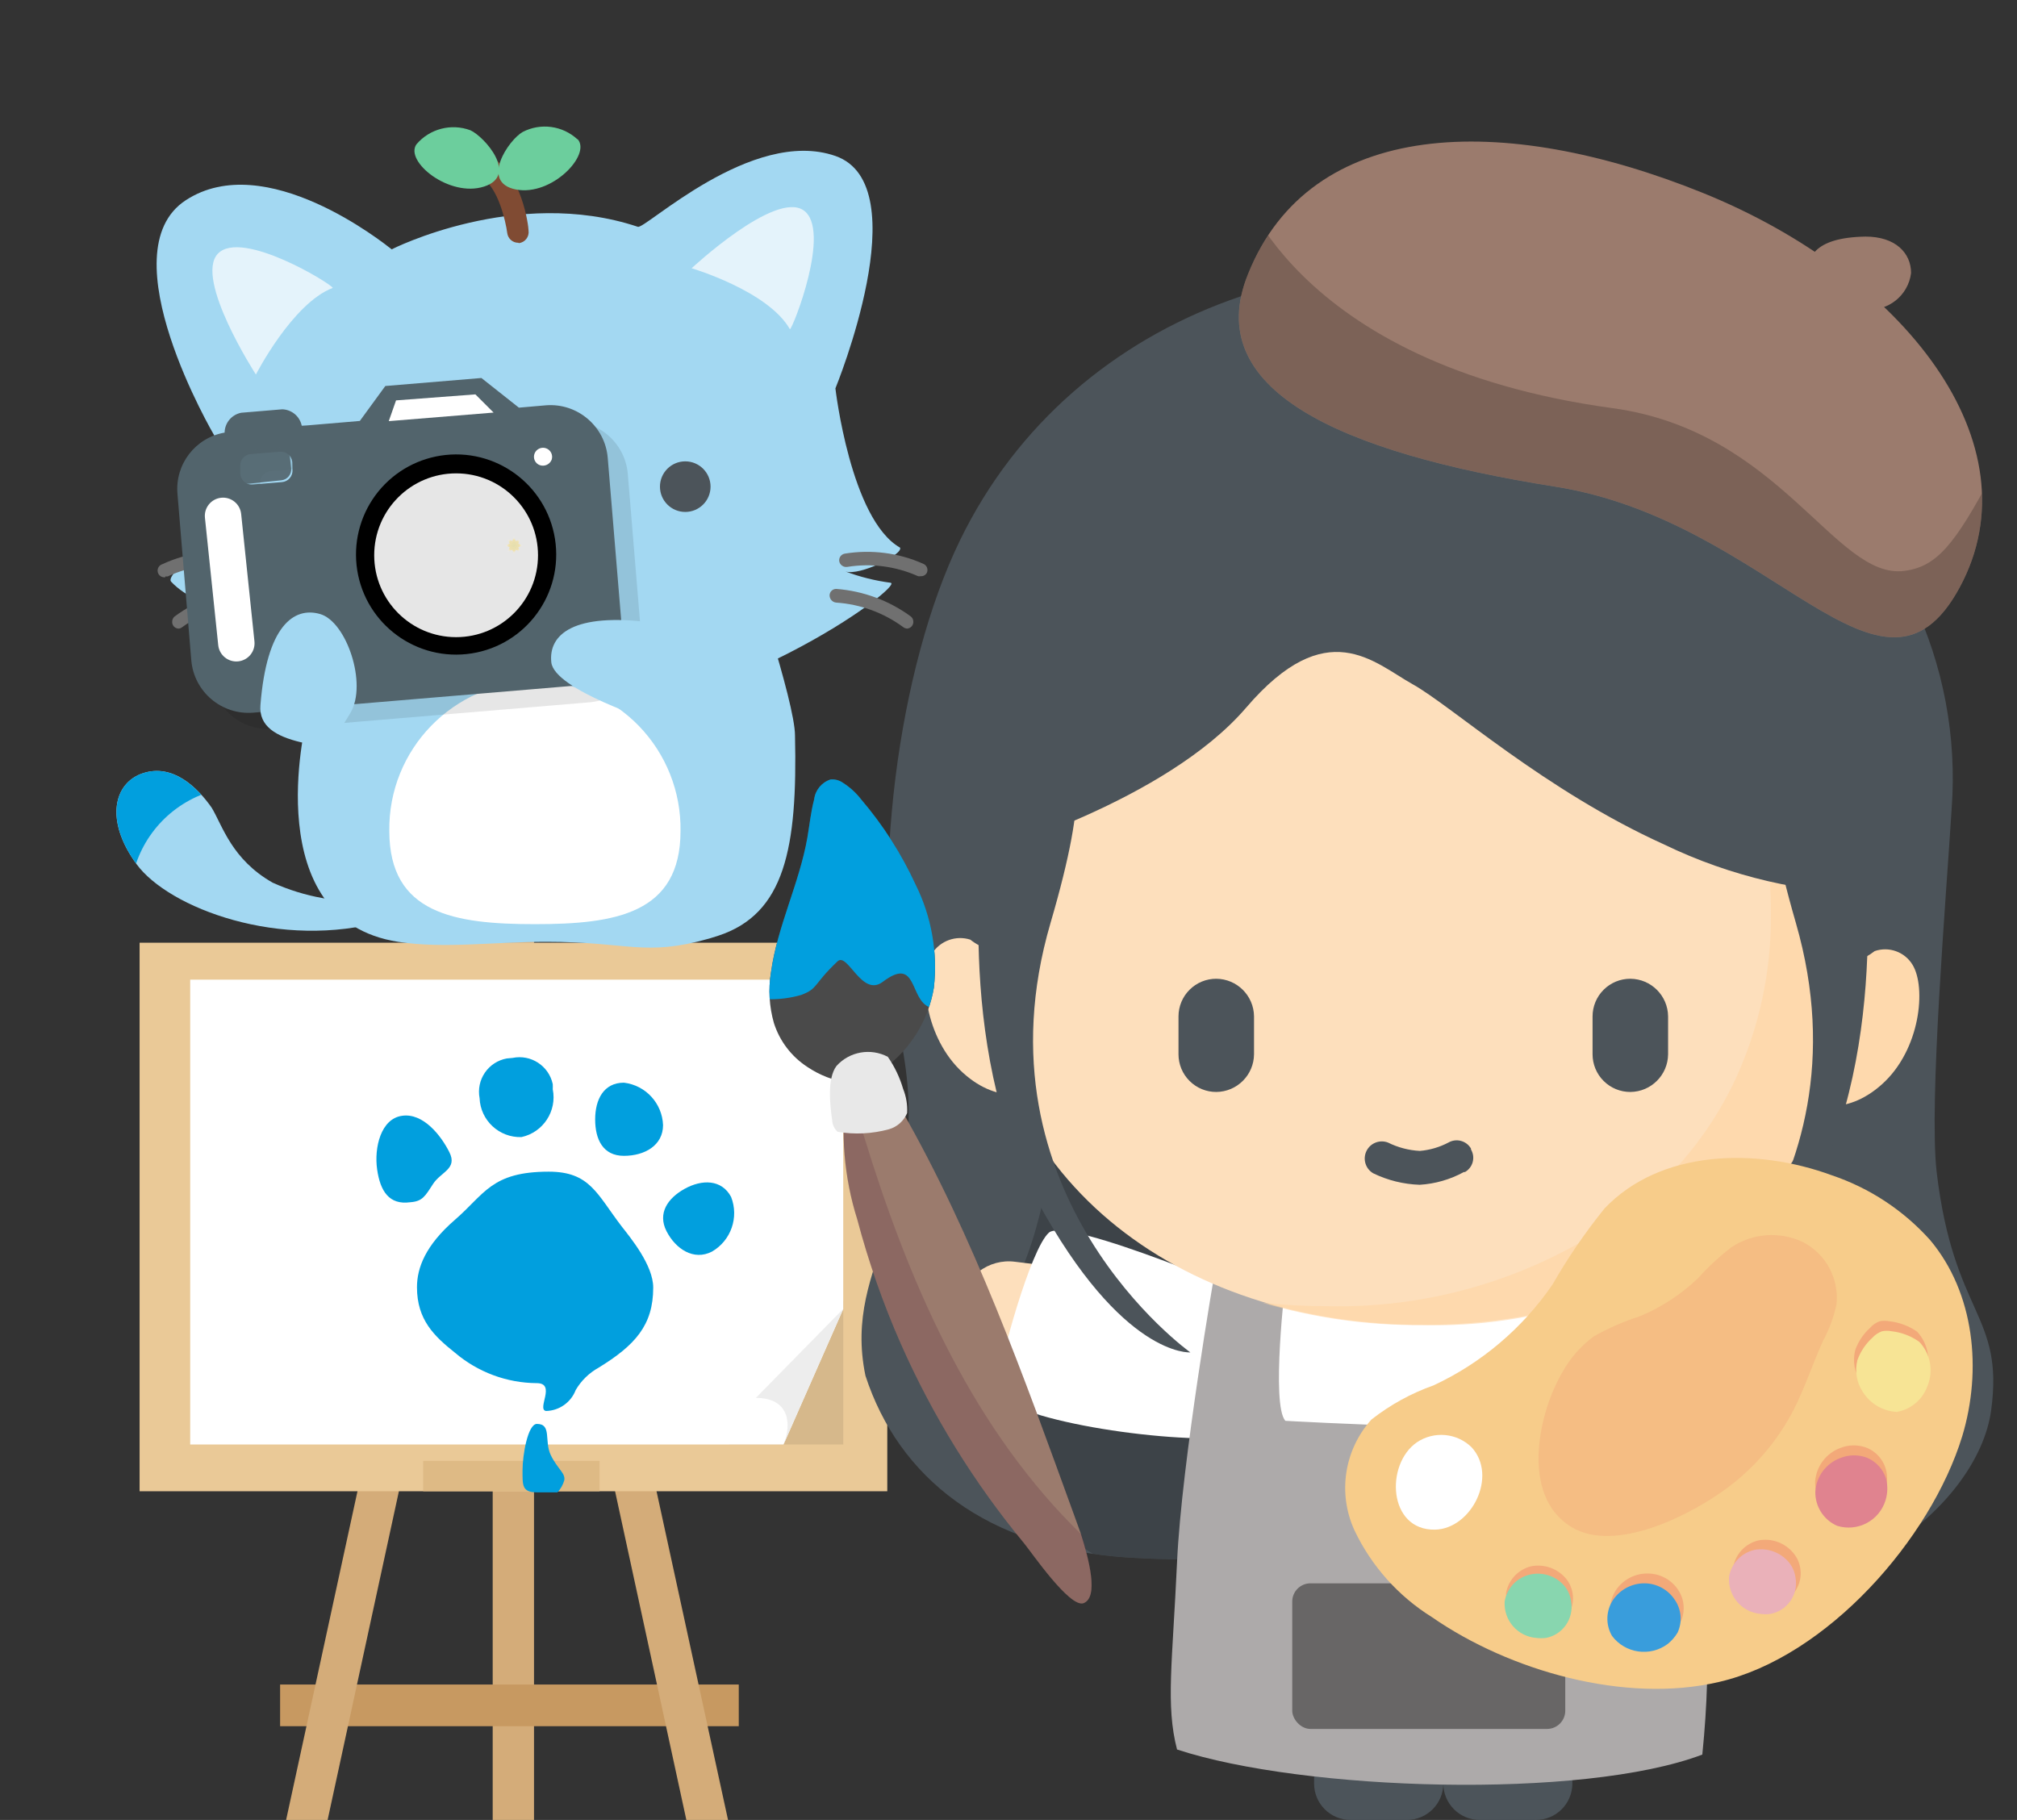
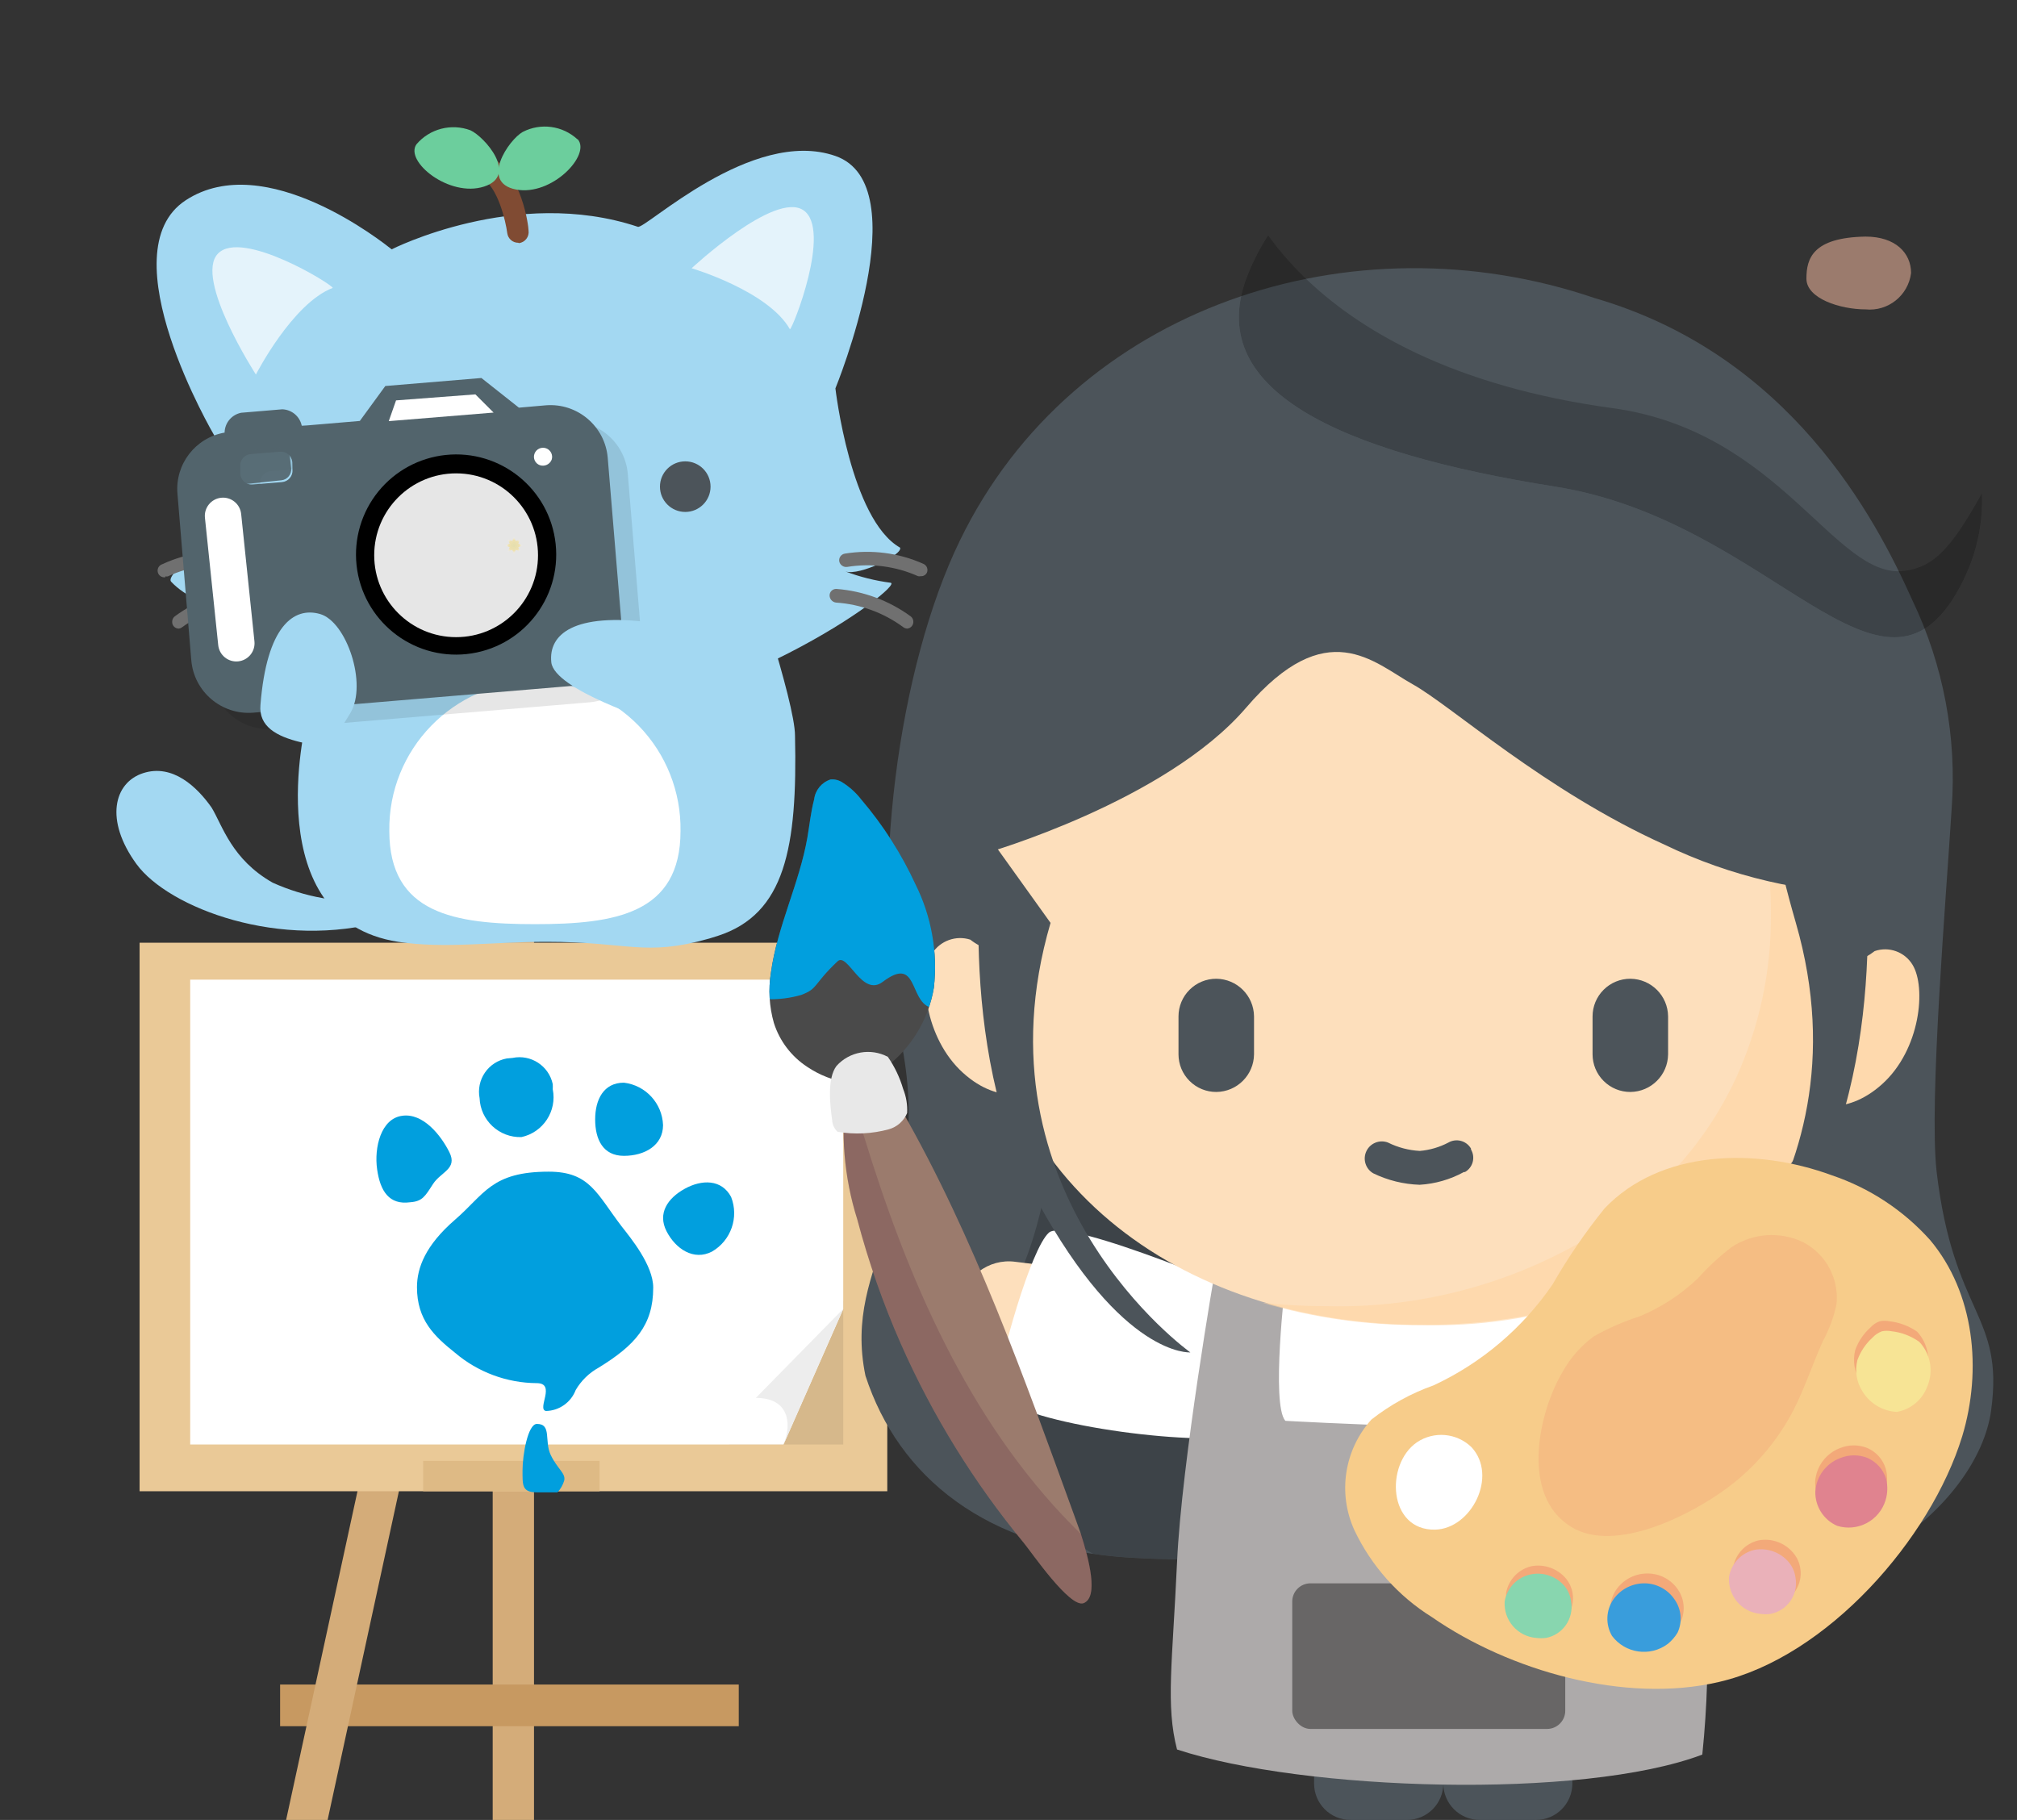
<svg xmlns="http://www.w3.org/2000/svg" id="e6un4h06owh71" viewBox="0 0 110.82 100" shape-rendering="geometricPrecision" text-rendering="geometricPrecision">
  <rect x="0" y="0" width="110.82" height="100" fill="#333333" stroke="none" />
  <style>#e6un4h06owh753_tr {animation: e6un4h06owh753_tr__tr 4500ms linear infinite normal forwards}@keyframes e6un4h06owh753_tr__tr { 0% {transform: translate(66.825px,73.124px) rotate(0deg)} 8.889% {transform: translate(66.825px,73.124px) rotate(0deg);animation-timing-function: cubic-bezier(0.42,0,1,1)} 22.222% {transform: translate(66.825px,73.124px) rotate(-29.317deg)} 31.111% {transform: translate(66.825px,73.124px) rotate(0deg);animation-timing-function: cubic-bezier(0.42,0,1,1)} 42.222% {transform: translate(66.825px,73.124px) rotate(-29.317deg);animation-timing-function: cubic-bezier(0.42,0,1,1)} 51.111% {transform: translate(66.825px,73.124px) rotate(0deg)} 100% {transform: translate(66.825px,73.124px) rotate(0deg)} }#e6un4h06owh7157_to {animation: e6un4h06owh7157_to__to 4500ms linear infinite normal forwards}@keyframes e6un4h06owh7157_to__to { 0% {transform: translate(35.89px,51.68px)} 22.222% {transform: translate(35.89px,51.68px)} 31.111% {transform: translate(35.89px,52.68px)} 66.889% {transform: translate(35.89px,52.68px);animation-timing-function: cubic-bezier(0.42,0,0.58,1)} 75.556% {transform: translate(35.89px,49.004px);animation-timing-function: cubic-bezier(0,0,0.58,1)} 84.444% {transform: translate(35.89px,51.68px)} 100% {transform: translate(35.89px,51.68px)} }#e6un4h06owh7157_tr {animation: e6un4h06owh7157_tr__tr 4500ms linear infinite normal forwards}@keyframes e6un4h06owh7157_tr__tr { 0% {transform: rotate(0deg)} 22.222% {transform: rotate(0deg);animation-timing-function: cubic-bezier(0.42,0,1,1)} 31.111% {transform: rotate(7.938deg)} 66.667% {transform: rotate(7.938deg);animation-timing-function: cubic-bezier(0.42,0,0.58,1)} 75.556% {transform: rotate(-1.736deg);animation-timing-function: cubic-bezier(0,0,0.58,1)} 84.444% {transform: rotate(0deg)} 100% {transform: rotate(0deg)} }#e6un4h06owh7248_to {animation: e6un4h06owh7248_to__to 4500ms linear infinite normal forwards}@keyframes e6un4h06owh7248_to__to { 0% {transform: translate(55px,73.351px)} 8.889% {transform: translate(55px,73.351px);animation-timing-function: cubic-bezier(0.42,0,1,1)} 22.222% {transform: translate(55.367px,78.675px)} 31.111% {transform: translate(55px,73.351px);animation-timing-function: cubic-bezier(0.42,0,1,1)} 42.222% {transform: translate(55.367px,78.675px);animation-timing-function: cubic-bezier(0.42,0,1,1)} 51.111% {transform: translate(55px,73.351px)} 100% {transform: translate(55px,73.351px)} }#e6un4h06owh7248_tr {animation: e6un4h06owh7248_tr__tr 4500ms linear infinite normal forwards}@keyframes e6un4h06owh7248_tr__tr { 0% {transform: rotate(0deg)} 8.889% {transform: rotate(0deg);animation-timing-function: cubic-bezier(0.42,0,1,1)} 22.222% {transform: rotate(-13.274deg)} 31.111% {transform: rotate(0deg);animation-timing-function: cubic-bezier(0.42,0,1,1)} 42.222% {transform: rotate(-13.274deg);animation-timing-function: cubic-bezier(0.42,0,1,1)} 51.111% {transform: rotate(0deg)} 100% {transform: rotate(0deg)} }#e6un4h06owh7276_ts {animation: e6un4h06owh7276_ts__ts 4500ms linear infinite normal forwards}@keyframes e6un4h06owh7276_ts__ts { 0% {transform: translate(28.24px,29.97px) scale(0.013,0.013)} 26.667% {transform: translate(28.24px,29.97px) scale(0.013,0.013);animation-timing-function: cubic-bezier(0.75,0.005,1,1)} 42.222% {transform: translate(28.24px,29.97px) scale(0.7,0.7)} 53.333% {transform: translate(28.24px,29.97px) scale(0.01,0.01)} 55.556% {transform: translate(28.24px,29.97px) scale(0.01,0.01);animation-timing-function: cubic-bezier(0.665,-0.01,1,1)} 71.111% {transform: translate(28.24px,29.97px) scale(0.7,0.7)} 100% {transform: translate(28.24px,29.97px) scale(0.7,0.7)} }#e6un4h06owh7276 {animation: e6un4h06owh7276_c_o 4500ms linear infinite normal forwards}@keyframes e6un4h06owh7276_c_o { 0% {opacity: 1} 33.333% {opacity: 1} 42.222% {opacity: 0} 53.333% {opacity: 0} 55.556% {opacity: 1} 64.444% {opacity: 1} 71.111% {opacity: 0} 100% {opacity: 0} }</style>
  <defs>
    <radialGradient id="e6un4h06owh7276-fill" cx="0" cy="0" r="0.5" spreadMethod="pad" gradientUnits="objectBoundingBox" gradientTransform="matrix(1 0 0 1 0.5 0.5)">
      <stop id="e6un4h06owh7276-fill-0" offset="0%" stop-color="rgba(228,215,120,0.51)" />
      <stop id="e6un4h06owh7276-fill-1" offset="58%" stop-color="rgba(243,222,145,0.63)" />
      <stop id="e6un4h06owh7276-fill-2" offset="100%" stop-color="rgba(255,255,255,0)" />
    </radialGradient>
  </defs>
  <g id="e6un4h06owh72">
    <rect id="e6un4h06owh73" width="110" height="100" rx="0" ry="0" fill="none" stroke="none" stroke-width="1" />
    <g id="e6un4h06owh74">
      <g id="e6un4h06owh75">
        <rect id="e6un4h06owh76" width="2.27" height="51.31" rx="0" ry="0" transform="matrix(1 0 0 1 27.07 48.69)" fill="rgb(212,172,121)" stroke="none" stroke-width="1" />
      </g>
      <g id="e6un4h06owh77">
        <rect id="e6un4h06owh78" width="25.2" height="2.29" rx="0" ry="0" transform="matrix(1 0 0 1 15.39 92.56)" fill="rgb(199,153,97)" stroke="none" stroke-width="1" />
      </g>
      <g id="e6un4h06owh79">
        <path id="e6un4h06owh710" d="M25.44,55.23L15.72,100L18,100L27.71,55.23Z" fill="rgb(212,172,121)" stroke="none" stroke-width="1" />
      </g>
      <g id="e6un4h06owh711">
-         <path id="e6un4h06owh712" d="M30.26,55.22L40,100L37.71,100L28,55.22Z" fill="rgb(212,172,121)" stroke="none" stroke-width="1" />
-       </g>
+         </g>
      <g id="e6un4h06owh713">
        <rect id="e6un4h06owh714" width="41.08" height="30.14" rx="0" ry="0" transform="matrix(1 0 0 1 7.67 51.8)" fill="rgb(234,201,151)" stroke="none" stroke-width="1" />
      </g>
      <g id="e6un4h06owh715">
        <rect id="e6un4h06owh716" width="9.69" height="1.67" rx="0" ry="0" transform="matrix(1 0 0 1 23.25 80.27)" fill="rgb(222,186,133)" stroke="none" stroke-width="1" />
      </g>
      <g id="e6un4h06owh717" style="isolation:isolate" opacity="0.1">
        <rect id="e6un4h06owh718" width="6.28" height="7.89" rx="0" ry="0" transform="matrix(1 0 0 1 40.05 71.48)" fill="rgb(29,29,27)" stroke="none" stroke-width="1" />
      </g>
      <g id="e6un4h06owh719">
        <path id="e6un4h06owh720" d="M43.05,79.37L10.45,79.37L10.45,53.83L46.33,53.83L46.33,71.93Z" fill="rgb(255,255,255)" stroke="none" stroke-width="1" />
      </g>
      <g id="e6un4h06owh721">
        <path id="e6un4h06owh722" d="M46.33,71.92L41.53,76.81C43.33,76.81,43.53,78.19,43.05,79.37Z" fill="rgb(237,237,237)" stroke="none" stroke-width="1" />
      </g>
    </g>
    <g id="e6un4h06owh723">
      <g id="e6un4h06owh724">
        <g id="e6un4h06owh725">
          <g id="e6un4h06owh726">
            <path id="e6un4h06owh727" d="M75.2,91.13L76.3,91.13C77.957,91.13,79.3,92.473,79.3,94.13L79.3,98C79.3,99.105,78.405,100,77.3,100L74.2,100C73.095,100,72.2,99.105,72.2,98L72.2,94.13C72.2,92.473,73.543,91.13,75.2,91.13Z" fill="rgb(76,84,90)" stroke="none" stroke-width="1" />
          </g>
          <g id="e6un4h06owh728">
            <path id="e6un4h06owh729" d="M82.3,91.13L83.39,91.13C85.047,91.13,86.39,92.473,86.39,94.13L86.39,98C86.39,99.105,85.495,100,84.39,100L81.3,100C80.195,100,79.3,99.105,79.3,98L79.3,94.13C79.3,92.473,80.643,91.13,82.3,91.13Z" fill="rgb(76,84,90)" stroke="none" stroke-width="1" />
          </g>
          <g id="e6un4h06owh730">
            <g id="e6un4h06owh731">
              <g id="e6un4h06owh732">
                <path id="e6un4h06owh733" d="M52.74,29.7C49.38,36.6,47.74,48.43,49.49,57.1C51.42,66.54,46.24,69.25,47.55,75.59C49.36,81.14,54.17,85.12,62.11,85.59C70.05,86.06,81.78,84.78,91.3,87C100.82,89.22,108.68,82.8,109.4,77.49C110.12,72.18,107.33,72.3,106.4,64.35C105.98,60.49,106.93,49.29,107.23,44.43C107.521,40.498,106.78,36.558,105.08,33C103.02,28.4,98.33,19.5,87.62,16.38C74.33,11.85,59,16.8,52.74,29.7Z" fill="rgb(76,84,90)" stroke="none" stroke-width="1" />
              </g>
            </g>
          </g>
          <g id="e6un4h06owh734" clip-path="url(#e6un4h06owh744)">
            <g id="e6un4h06owh735">
              <g id="e6un4h06owh736">
                <g id="e6un4h06owh737">
                  <g id="e6un4h06owh738">
                    <g id="e6un4h06owh739" opacity="0.2">
                      <g id="e6un4h06owh740">
                        <g id="e6un4h06owh741">
                          <g id="e6un4h06owh742">
                            <path id="e6un4h06owh743" d="M58.53,48.3C58.53,48.3,59.16,62.44,56.21,69.57C53.26,76.7,52.27,82.63,64.21,87.36C76.15,92.09,94.45,90,97,88.86C99.55,87.72,107,80.71,101.32,73.14C95.64,65.57,98.32,50.08,98.32,50.08Z" fill="rgb(0,0,0)" stroke="none" stroke-width="1" />
                          </g>
                        </g>
                      </g>
                    </g>
                  </g>
                </g>
              </g>
            </g>
            <clipPath id="e6un4h06owh744">
              <path id="e6un4h06owh745" d="M52.74,29.7C49.38,36.6,47.74,48.43,49.49,57.1C51.42,66.54,46.24,69.25,47.55,75.59C49.36,81.14,54.17,85.12,62.11,85.59C70.05,86.06,81.78,84.78,91.3,87C100.82,89.22,108.68,82.79,109.4,77.48C110.12,72.17,107.33,72.29,106.4,64.34C105.69,57.84,106.98,46.24,107.22,41.34C107.46,36.44,101.96,20.34,87.85,16.22C74.61,11.68,59,16.8,52.74,29.7Z" fill="none" stroke="none" stroke-width="1" />
            </clipPath>
          </g>
          <g id="e6un4h06owh746">
            <g id="e6un4h06owh747">
              <g id="e6un4h06owh748">
                <path id="e6un4h06owh749" d="M91.9,77.74L94.19,76.5L94.19,76.5L96.84,81.5C97.522,82.747,97.076,84.31,95.84,85.01L95.84,85.01C94.59,85.693,93.024,85.248,92.32,84.01L90.85,81.22C90.18,79.958,90.659,78.392,91.92,77.72Z" fill="rgb(253,223,188)" stroke="none" stroke-width="1" />
              </g>
            </g>
            <g id="e6un4h06owh750">
              <g id="e6un4h06owh751">
                <path id="e6un4h06owh752" d="M90.61,67.5C90.61,67.5,99.21,78.63,98.61,79.86C98.01,81.09,94.61,81.52,90.61,85.26C86.61,89,87.61,68.02,88.61,67.51C89.234,67.178,89.982,67.174,90.61,67.5Z" fill="rgb(255,255,255)" stroke="none" stroke-width="1" />
              </g>
            </g>
          </g>
          <g id="e6un4h06owh753_tr" transform="translate(66.825,73.124) rotate(0)">
            <g id="e6un4h06owh753" transform="translate(-66.825,-73.124)">
              <g id="e6un4h06owh754">
                <path id="e6un4h06owh755" d="M52.77,71.66C52.855,70.951,53.22,70.306,53.783,69.868C54.347,69.431,55.062,69.237,55.77,69.33L55.77,69.33L61.6,70.05L61.28,72.7C61.193,73.407,60.827,74.051,60.264,74.488C59.701,74.926,58.987,75.12,58.28,75.03L55.1,74.64C54.393,74.553,53.749,74.187,53.312,73.624C52.874,73.061,52.68,72.347,52.77,71.64Z" fill="rgb(253,223,188)" stroke="none" stroke-width="1" />
              </g>
              <g id="e6un4h06owh756">
                <path id="e6un4h06owh757" d="M69.3,71.42C69.3,71.42,58.64,66.83,57.63,67.73C56.62,68.63,54.94,74.73,54.76,76.28C54.58,77.83,63.41,79.28,67.46,79C68.18,77.86,69.3,71.42,69.3,71.42Z" fill="rgb(255,255,255)" stroke="none" stroke-width="1" />
              </g>
            </g>
          </g>
          <g id="e6un4h06owh758">
            <g id="e6un4h06owh759">
              <g id="e6un4h06owh760">
                <path id="e6un4h06owh761" d="M69.89,66.93L87.57,66.93C89.177,66.827,90.567,68.035,90.69,69.64L92.77,85.94C92.77,86.59,88.77,89.94,79.84,89.71C70.91,89.48,64.73,86.47,64.69,85.94L66.76,69.64C66.811,68.868,67.168,68.147,67.752,67.639C68.336,67.13,69.098,66.875,69.87,66.93Z" fill="rgb(255,255,255)" stroke="none" stroke-width="1" />
              </g>
              <g id="e6un4h06owh762">
                <path id="e6un4h06owh763" d="M66.77,69.74L70.62,70.49C70.62,70.49,69.83,77.17,70.62,78.07C70.62,78.07,85.17,78.89,86.3,78.07C87.43,77.25,87.01,69.74,87.01,69.74C87.01,69.74,88.11,58.35,90.11,69.21C92.11,80.07,94.66,85.31,93.53,96.41C86.94,98.9,71.61,98.41,64.67,96.13C64.04,93.7,64.42,91.34,64.67,85.84C64.92,80.34,66.77,69.74,66.77,69.74Z" fill="rgb(173,170,170)" stroke="none" stroke-width="1" />
              </g>
            </g>
          </g>
          <g id="e6un4h06owh764">
            <g id="e6un4h06owh765">
              <g id="e6un4h06owh766">
                <g id="e6un4h06owh767">
                  <path id="e6un4h06owh768" d="M78.2,26.76C91.645,26.837,102.505,37.755,102.51,51.2C102.51,64.71,91.64,72.8,78.2,72.8C64.76,72.8,53.82,64.73,53.82,51.21C53.82,37.747,64.707,26.82,78.17,26.77Z" fill="rgb(253,223,188)" stroke="none" stroke-width="1" />
                </g>
              </g>
            </g>
            <g id="e6un4h06owh769" opacity="0.6">
              <g id="e6un4h06owh770">
                <g id="e6un4h06owh771">
                  <path id="e6un4h06owh772" d="M78.1,72.81C75.142,72.832,72.197,72.418,69.36,71.58C70.536,71.709,71.717,71.772,72.9,71.77C79.16,71.921,85.275,69.88,90.19,66C92.391,64.161,94.159,61.86,95.37,59.26C96.663,56.437,97.322,53.365,97.3,50.26C97.344,39.592,90.462,30.128,80.3,26.88C92.895,28.018,102.544,38.573,102.55,51.22C102.578,54.344,101.922,57.436,100.63,60.28C99.413,62.893,97.638,65.207,95.43,67.06C90.507,70.951,84.373,72.987,78.1,72.81Z" fill="rgb(255,213,163)" stroke="none" stroke-width="1" />
                </g>
              </g>
            </g>
            <g id="e6un4h06owh773">
              <g id="e6un4h06owh774">
                <g id="e6un4h06owh775">
                  <path id="e6un4h06owh776" d="M66.83,53.78L66.83,53.78C67.969,53.791,68.889,54.711,68.9,55.85L68.9,57.93C68.889,59.069,67.969,59.989,66.83,60L66.83,60C66.279,60.003,65.75,59.786,65.36,59.397C64.969,59.009,64.75,58.481,64.75,57.93L64.75,55.85C64.75,55.299,64.969,54.771,65.36,54.383C65.75,53.994,66.279,53.777,66.83,53.78Z" fill="rgb(76,84,90)" stroke="none" stroke-width="1" />
                </g>
              </g>
            </g>
            <g id="e6un4h06owh777">
              <g id="e6un4h06owh778">
                <g id="e6un4h06owh779">
                  <path id="e6un4h06owh780" d="M89.58,53.78L89.58,53.78C90.719,53.791,91.639,54.711,91.65,55.85L91.65,57.93C91.639,59.069,90.719,59.989,89.58,60L89.58,60C89.029,60.003,88.5,59.786,88.11,59.397C87.719,59.009,87.5,58.481,87.5,57.93L87.5,55.85C87.5,55.299,87.719,54.771,88.11,54.383C88.5,53.994,89.029,53.777,89.58,53.78Z" fill="rgb(76,84,90)" stroke="none" stroke-width="1" />
                </g>
              </g>
            </g>
            <g id="e6un4h06owh781">
              <g id="e6un4h06owh782">
                <g id="e6un4h06owh783">
                  <path id="e6un4h06owh784" d="M78,65.1C77.115,65.071,76.246,64.857,75.45,64.47C75.026,64.224,74.863,63.693,75.075,63.251C75.286,62.809,75.802,62.604,76.26,62.78C76.806,63.051,77.401,63.208,78.01,63.24C78.559,63.193,79.093,63.036,79.58,62.78C80.014,62.53,80.568,62.678,80.82,63.11L80.82,63.11L80.82,63.16C80.943,63.368,80.977,63.616,80.915,63.849C80.853,64.082,80.7,64.281,80.49,64.4L80.43,64.4C79.682,64.81,78.852,65.05,78,65.1Z" fill="rgb(76,84,90)" stroke="none" stroke-width="1" />
                </g>
              </g>
            </g>
            <g id="e6un4h06owh785">
              <g id="e6un4h06owh786">
                <g id="e6un4h06owh787">
                  <path id="e6un4h06owh788" d="M54.15,46.88C54.15,46.88,64.04,44.05,68.47,38.88C72.9,33.71,75.47,36.4,77.62,37.6C79.77,38.8,84.86,43.43,91.45,46.41C95.094,48.169,99.083,49.098,103.13,49.13C107.18,49.13,103.45,35.3,95.38,30.21C87.31,25.12,70.43,20.76,61.72,30.21C53.01,39.66,54.15,46.88,54.15,46.88Z" fill="rgb(76,84,90)" stroke="none" stroke-width="1" />
                </g>
              </g>
            </g>
          </g>
          <g id="e6un4h06owh789">
            <g id="e6un4h06owh790">
              <g id="e6un4h06owh791">
                <g id="e6un4h06owh792">
                  <path id="e6un4h06owh793" d="M53.31,51.63C52.524,51.38,51.668,51.688,51.22,52.38C50.46,53.61,50.8,57.03,52.9,58.94C55,60.85,56.9,59.94,56.9,59.94C56.9,59.94,54.9,52.4,54.37,52.19C53.986,52.069,53.627,51.879,53.31,51.63Z" fill="rgb(253,223,188)" stroke="none" stroke-width="1" />
                </g>
              </g>
            </g>
            <g id="e6un4h06owh794">
              <g id="e6un4h06owh795">
                <g id="e6un4h06owh796">
                  <path id="e6un4h06owh797" d="M103,52.26C103.783,51.989,104.65,52.301,105.08,53.01C105.84,54.25,105.52,57.67,103.41,59.57C101.3,61.47,99.41,60.57,99.41,60.57C99.41,60.57,101.41,53.04,101.95,52.83C102.329,52.7,102.684,52.507,103,52.26Z" fill="rgb(254,217,173)" stroke="none" stroke-width="1" />
                </g>
              </g>
            </g>
            <g id="e6un4h06owh798">
              <g id="e6un4h06owh799">
                <g id="e6un4h06owh7100">
-                   <path id="e6un4h06owh7101" d="M54.08,45.63C54.08,45.63,52.32,57.4,57,66C61.68,74.6,65.4,74.31,65.4,74.31C65.4,74.31,53.33,65.7,57.72,50.71C62.11,35.72,55,43.77,55,43.77Z" fill="rgb(76,84,90)" stroke="none" stroke-width="1" />
+                   <path id="e6un4h06owh7101" d="M54.08,45.63C54.08,45.63,52.32,57.4,57,66C61.68,74.6,65.4,74.31,65.4,74.31C65.4,74.31,53.33,65.7,57.72,50.71Z" fill="rgb(76,84,90)" stroke="none" stroke-width="1" />
                </g>
              </g>
            </g>
            <g id="e6un4h06owh7102">
              <g id="e6un4h06owh7103">
                <g id="e6un4h06owh7104">
                  <path id="e6un4h06owh7105" d="M102.31,45.63C102.31,45.63,104.06,57.4,99.31,66C94.56,74.6,91,74.31,91,74.31C91,74.31,103,65.71,98.67,50.71C94.34,35.71,101.39,43.78,101.39,43.78Z" fill="rgb(76,84,90)" stroke="none" stroke-width="1" />
                </g>
              </g>
            </g>
          </g>
        </g>
      </g>
      <g id="e6un4h06owh7106" opacity="0.4">
        <rect id="e6un4h06owh7107" width="15" height="8" rx="1" ry="1" transform="matrix(1 0 0 1 71 87)" fill="rgb(0,0,0)" stroke="none" stroke-width="1" />
      </g>
    </g>
    <g id="e6un4h06owh7108" clip-path="url(#e6un4h06owh7123)">
      <g id="e6un4h06owh7109">
        <g id="e6un4h06owh7110">
          <g id="e6un4h06owh7111">
            <g id="e6un4h06owh7112">
-               <path id="e6un4h06owh7113" d="M93.56,10.6C104.56,15.05,111.95,24.37,107.67,32.28C103.39,40.19,97.39,28.63,85.45,26.74C73.51,24.85,66,21.4,68.57,15.06C72,6.49,82.55,6.15,93.56,10.6Z" fill="rgb(155,123,109)" stroke="none" stroke-width="1" />
-             </g>
+               </g>
            <g id="e6un4h06owh7114" clip-path="url(#e6un4h06owh7119)">
              <g id="e6un4h06owh7115">
                <g id="e6un4h06owh7116" opacity="0.2">
                  <g id="e6un4h06owh7117">
                    <path id="e6un4h06owh7118" d="M68,9.77C68,9.77,70.78,20,88.62,22.43C97.84,23.7,100.83,31.85,104.62,31.37C106.41,31.14,107.39,29.95,109.48,26.03C112.48,20.44,109.48,38.63,109.48,38.63L93.48,38.23L68.48,26.68L64.21,15.28Z" fill="rgb(0,0,0)" stroke="none" stroke-width="1" />
                  </g>
                </g>
              </g>
              <clipPath id="e6un4h06owh7119">
                <path id="e6un4h06owh7120" d="M93.56,10.6C104.56,15.05,111.95,24.37,107.67,32.28C103.39,40.19,97.39,28.63,85.45,26.74C73.51,24.85,66,21.4,68.57,15.06C72,6.49,82.55,6.15,93.56,10.6Z" fill="none" stroke="none" stroke-width="1" />
              </clipPath>
            </g>
            <g id="e6un4h06owh7121">
              <path id="e6un4h06owh7122" d="M102.5,13C104.14,13,105,13.9,105,15C104.849,16.235,103.738,17.123,102.5,17C101.12,17,99.25,16.41,99.25,15.31C99.25,14.21,99.59,13.05,102.5,13Z" fill="rgb(155,123,109)" stroke="none" stroke-width="1" />
            </g>
          </g>
        </g>
      </g>
      <clipPath id="e6un4h06owh7123">
        <rect id="e6un4h06owh7124" width="43" height="35" rx="0" ry="0" transform="matrix(1 0 0 1 67 4)" fill="none" stroke="none" stroke-width="1" />
      </clipPath>
    </g>
    <g id="e6un4h06owh7125" clip-path="url(#e6un4h06owh7155)">
      <g id="e6un4h06owh7126">
        <g id="e6un4h06owh7127">
          <g id="e6un4h06owh7128">
            <g id="e6un4h06owh7129">
              <path id="e6un4h06owh7130" d="M107.81,78.92C108.91,75.28,108.49,71.04,106.04,68.13C104.579,66.502,102.723,65.279,100.65,64.58C96.47,63.04,91.22,63.17,88.15,66.41C87.092,67.723,86.139,69.117,85.3,70.58C83.658,72.978,81.403,74.891,78.77,76.12C77.535,76.556,76.38,77.191,75.35,78C73.858,79.657,73.489,82.04,74.41,84.07C75.344,86.044,76.826,87.706,78.68,88.86C82.92,91.8,89.27,93.63,94.44,92.42C100.39,91.05,106.08,84.56,107.81,78.92Z" fill="rgb(247,204,138)" stroke="none" stroke-width="1" />
            </g>
            <g id="e6un4h06owh7131">
              <path id="e6un4h06owh7132" d="M80.85,79.52C80.04,78.732,78.788,78.619,77.85,79.25C76.1,80.45,76.26,84.1,78.85,84.05C80.85,84,82.31,81.1,80.85,79.52Z" fill="rgb(255,255,255)" stroke="none" stroke-width="1" />
            </g>
            <g id="e6un4h06owh7133" style="isolation:isolate" opacity="0.2">
              <path id="e6un4h06owh7134" d="M105.33,73.17C104.879,72.857,104.356,72.661,103.81,72.6C103.635,72.565,103.455,72.565,103.28,72.6C103.079,72.67,102.9,72.79,102.76,72.95C102.383,73.287,102.098,73.713,101.93,74.19C101.783,74.782,101.888,75.408,102.22,75.92C102.628,76.566,103.327,76.97,104.09,77C104.866,76.862,105.51,76.321,105.78,75.58C106.109,74.757,105.934,73.819,105.33,73.17Z" fill="rgb(224,30,56)" stroke="none" stroke-width="1" />
            </g>
            <g id="e6un4h06owh7135">
              <path id="e6un4h06owh7136" d="M105.45,73.73C105.004,73.411,104.484,73.212,103.94,73.15C103.762,73.115,103.578,73.115,103.4,73.15C103.201,73.224,103.023,73.344,102.88,73.5C102.505,73.838,102.22,74.264,102.05,74.74C101.901,75.332,102.007,75.959,102.34,76.47C102.746,77.126,103.449,77.541,104.22,77.58C104.994,77.443,105.636,76.901,105.9,76.16C106.243,75.332,106.066,74.38,105.45,73.73Z" fill="rgb(247,228,149)" stroke="none" stroke-width="1" />
            </g>
            <g id="e6un4h06owh7137" style="isolation:isolate" opacity="0.2">
              <path id="e6un4h06owh7138" d="M103.61,80.71C103.461,80.201,103.095,79.784,102.61,79.57C102.123,79.37,101.577,79.37,101.09,79.57C100.321,79.866,99.791,80.578,99.73,81.4C99.703,82.219,100.178,82.972,100.93,83.3C101.468,83.465,102.05,83.409,102.548,83.145C103.045,82.88,103.416,82.429,103.58,81.89C103.708,81.509,103.719,81.097,103.61,80.71Z" fill="rgb(224,30,56)" stroke="none" stroke-width="1" />
            </g>
            <g id="e6un4h06owh7139">
              <path id="e6un4h06owh7140" d="M103.63,81.26C103.475,80.755,103.111,80.34,102.63,80.12C102.14,79.917,101.59,79.917,101.1,80.12C100.331,80.41,99.8,81.12,99.74,81.94C99.713,82.759,100.188,83.513,100.94,83.84C101.48,84.008,102.064,83.954,102.564,83.689C103.063,83.424,103.436,82.971,103.6,82.43C103.715,82.05,103.726,81.646,103.63,81.26Z" fill="rgb(224,131,143)" stroke="none" stroke-width="1" />
            </g>
            <g id="e6un4h06owh7141" style="isolation:isolate" opacity="0.2">
              <path id="e6un4h06owh7142" d="M92.32,89.16C92.61,88.575,92.56,87.878,92.19,87.34C91.823,86.798,91.215,86.469,90.56,86.46C89.861,86.442,89.2,86.776,88.8,87.35C88.391,87.946,88.36,88.723,88.72,89.35C89.066,89.815,89.584,90.124,90.159,90.206C90.733,90.289,91.316,90.139,91.78,89.79C91.997,89.614,92.18,89.401,92.32,89.16Z" fill="rgb(224,30,56)" stroke="none" stroke-width="1" />
            </g>
            <g id="e6un4h06owh7143">
              <path id="e6un4h06owh7144" d="M92.17,89.71C92.448,89.114,92.383,88.414,92,87.88C91.642,87.349,91.05,87.022,90.41,87C89.708,86.979,89.042,87.313,88.64,87.89C88.232,88.487,88.205,89.266,88.57,89.89C89.295,90.854,90.663,91.051,91.63,90.33C91.845,90.157,92.028,89.947,92.17,89.71Z" fill="rgb(57,157,220)" stroke="none" stroke-width="1" />
            </g>
            <g id="e6un4h06owh7145" style="isolation:isolate" opacity="0.2">
              <path id="e6un4h06owh7146" d="M86.05,86.75C85.586,86.19,84.855,85.926,84.14,86.06C83.428,86.227,82.882,86.8,82.75,87.52C82.692,88.548,83.464,89.435,84.49,89.52C84.669,89.55,84.851,89.55,85.03,89.52C85.956,89.338,86.565,88.449,86.4,87.52C86.35,87.238,86.23,86.973,86.05,86.75Z" fill="rgb(224,30,56)" stroke="none" stroke-width="1" />
            </g>
            <g id="e6un4h06owh7147">
              <path id="e6un4h06owh7148" d="M86,87.2C85.549,86.628,84.813,86.361,84.1,86.51C83.36,86.662,82.791,87.255,82.67,88C82.607,89.03,83.381,89.92,84.41,90C84.586,90.02,84.764,90.02,84.94,90C85.87,89.823,86.484,88.932,86.32,88C86.286,87.71,86.175,87.434,86,87.2Z" fill="rgb(136,214,175)" stroke="none" stroke-width="1" />
            </g>
            <g id="e6un4h06owh7149" style="isolation:isolate" opacity="0.2">
              <path id="e6un4h06owh7150" d="M98.53,85.33C98.066,84.77,97.335,84.506,96.62,84.64C95.906,84.805,95.359,85.379,95.23,86.1C95.186,86.608,95.349,87.112,95.682,87.499C96.016,87.885,96.491,88.12,97,88.15C97.175,88.18,97.355,88.18,97.53,88.15C98.46,87.973,99.074,87.082,98.91,86.15C98.86,85.847,98.729,85.564,98.53,85.33Z" fill="rgb(224,30,56)" stroke="none" stroke-width="1" />
            </g>
            <g id="e6un4h06owh7151">
              <path id="e6un4h06owh7152" d="M98.3,85.86C97.84,85.3,97.113,85.032,96.4,85.16C95.679,85.323,95.127,85.902,95,86.63C94.959,87.133,95.119,87.631,95.445,88.016C95.771,88.4,96.237,88.639,96.74,88.68C96.916,88.705,97.094,88.705,97.27,88.68C98.203,88.508,98.82,87.613,98.65,86.68C98.61,86.38,98.489,86.097,98.3,85.86Z" fill="rgb(234,177,185)" stroke="none" stroke-width="1" />
            </g>
            <g id="e6un4h06owh7153" style="isolation:isolate" opacity="0.09">
              <path id="e6un4h06owh7154" d="M98.53,77.5C99.16,76.27,99.59,74.94,100.16,73.68C100.5,73.051,100.749,72.378,100.9,71.68C101.055,70.266,100.323,68.903,99.06,68.25C97.787,67.646,96.291,67.756,95.12,68.54C94.461,69.051,93.848,69.62,93.29,70.24C92.361,71.128,91.277,71.837,90.09,72.33C89.215,72.61,88.37,72.978,87.57,73.43C86.868,73.947,86.285,74.609,85.86,75.37C84.51,77.64,83.53,82.19,86.33,83.9C88.77,85.39,92.98,83.2,94.95,81.72C96.443,80.597,97.666,79.156,98.53,77.5Z" fill="rgb(224,30,56)" stroke="none" stroke-width="1" />
            </g>
          </g>
        </g>
      </g>
      <clipPath id="e6un4h06owh7155">
        <rect id="e6un4h06owh7156" width="39" height="35" rx="0" ry="0" transform="matrix(1 0 0 1 71 61)" fill="none" stroke="none" stroke-width="1" />
      </clipPath>
    </g>
    <g id="e6un4h06owh7157_to" transform="translate(35.89,51.68)">
      <g id="e6un4h06owh7157_tr" transform="rotate(0)">
        <g id="e6un4h06owh7157" transform="translate(-35.89,-51.68)">
          <g id="e6un4h06owh7158">
            <g id="e6un4h06owh7159">
              <g id="e6un4h06owh7160">
                <g id="e6un4h06owh7161">
                  <g id="e6un4h06owh7162">
                    <g id="e6un4h06owh7163">
                      <path id="e6un4h06owh7164" d="M19,30.9L16.82,39.66C16.82,39.66,14.12,50.54,21.87,51.75C24.42,52.14,27.04,51.75,30.03,51.75C34.57,51.75,35.4,52.58,38.97,51.57L39.45,51.42C43.13,50.22,43.82,46.59,43.68,40.42C43.68,38.55,41.06,30.85,41.06,30.85Z" fill="rgb(163,216,242)" stroke="none" stroke-width="1" />
                    </g>
                  </g>
                  <g id="e6un4h06owh7165">
                    <path id="e6un4h06owh7166" d="M20.63,49.5C18.693,49.642,16.751,49.298,14.98,48.5C12.73,47.22,12.23,45.38,11.63,44.38C10.83,43.24,9.49,41.96,7.87,42.48C6.25,43,5.74,45.07,7.5,47.48C9.26,49.89,15.41,52.24,21.17,50.59C26.93,48.94,20.63,49.5,20.63,49.5Z" fill="rgb(163,216,242)" stroke="none" stroke-width="1" />
                  </g>
                  <g id="e6un4h06owh7167" clip-path="url(#e6un4h06owh7172)">
                    <g id="e6un4h06owh7168">
                      <g id="e6un4h06owh7169">
                        <g id="e6un4h06owh7170">
-                           <path id="e6un4h06owh7171" d="M20.63,49.5C18.696,49.651,16.755,49.307,14.99,48.5C12.74,47.22,12.23,45.39,11.63,44.39C10.83,43.25,9.49,41.96,7.87,42.48C6.25,43,5.75,45.08,7.5,47.48C9.25,49.88,15.42,52.25,21.17,50.59C26.92,48.93,20.63,49.5,20.63,49.5Z" fill="rgb(1,159,222)" stroke="none" stroke-width="1" />
-                         </g>
+                           </g>
                      </g>
                    </g>
                    <clipPath id="e6un4h06owh7172">
                      <path id="e6un4h06owh7173" d="M12.63,43.27C10.319,43.548,8.356,45.091,7.54,47.27C6.35,50.91,5,41.92,5,41.92L8.9,39.59Z" fill="none" stroke="none" stroke-width="1" />
                    </clipPath>
                  </g>
                </g>
                <g id="e6un4h06owh7174">
                  <g id="e6un4h06owh7175">
                    <g id="e6un4h06owh7176">
                      <path id="e6un4h06owh7177" d="M11.78,23.94C11.78,23.94,5.84,13.85,10.21,11C14.58,8.15,21.09,13.36,21.52,13.7C21.52,13.7,28.34,10.23,35.04,12.46C35.4,12.66,41.31,6.97,45.9,8.57C50.49,10.17,45.9,21.34,45.9,21.34C45.9,21.34,46.73,28.54,49.45,30.09C49.65,30.45,47.23,31.66,46.45,31.4C47.25,31.701,48.082,31.909,48.93,32.02C49.778,32.131,39.64,39.68,29.56,39.58C19.48,39.48,13.46,35.86,12.41,35.12C13.099,34.834,13.767,34.5,14.41,34.12C14.61,34.02,10.96,33.62,9.41,31.97C8.91,31.47,13.24,28.75,12.68,25.78C12.3,24.22,11.78,23.94,11.78,23.94Z" fill="rgb(163,216,242)" stroke="none" stroke-width="1" />
                    </g>
                  </g>
                  <g id="e6un4h06owh7178" opacity="0.7">
                    <g id="e6un4h06owh7179">
                      <path id="e6un4h06owh7180" d="M14.06,20.58C14.06,20.58,16.06,16.67,18.28,15.82C18.28,15.64,13.28,12.56,11.97,13.94C10.66,15.32,14.06,20.58,14.06,20.58Z" fill="rgb(255,255,255)" stroke="none" stroke-width="1" />
                    </g>
                  </g>
                  <g id="e6un4h06owh7181" opacity="0.7">
                    <g id="e6un4h06owh7182">
                      <path id="e6un4h06owh7183" d="M38,14.74C38,14.74,42.2,15.98,43.4,18.09C43.54,18.09,45.72,12.61,44.14,11.55C42.56,10.49,38,14.74,38,14.74Z" fill="rgb(255,255,255)" stroke="none" stroke-width="1" />
                    </g>
                  </g>
                  <g id="e6un4h06owh7184">
                    <g id="e6un4h06owh7185">
                      <circle id="e6un4h06owh7186" r="1.39" transform="matrix(1 0 0 1 21.81 26.05)" fill="rgb(76,84,90)" stroke="none" stroke-width="1" />
                    </g>
                  </g>
                  <g id="e6un4h06owh7187">
                    <g id="e6un4h06owh7188">
                      <circle id="e6un4h06owh7189" r="1.39" transform="matrix(1 0 0 1 37.65 26.74)" fill="rgb(76,84,90)" stroke="none" stroke-width="1" />
                    </g>
                  </g>
                  <g id="e6un4h06owh7190">
                    <g id="e6un4h06owh7191">
                      <g id="e6un4h06owh7192">
                        <path id="e6un4h06owh7193" d="M9.08,31.72C8.889,31.746,8.71,31.622,8.668,31.434C8.626,31.246,8.736,31.057,8.92,31C10.266,30.379,11.764,30.163,13.23,30.38C13.328,30.392,13.417,30.444,13.475,30.523C13.534,30.603,13.557,30.703,13.54,30.8C13.496,30.993,13.317,31.125,13.12,31.11C11.793,30.913,10.438,31.108,9.22,31.67C9.177,31.679,9.133,31.679,9.09,31.67Z" fill="rgb(112,112,112)" stroke="none" stroke-width="1" />
                      </g>
                    </g>
                    <g id="e6un4h06owh7194">
                      <g id="e6un4h06owh7195">
                        <path id="e6un4h06owh7196" d="M50.59,31.66C50.54,31.67,50.49,31.67,50.44,31.66C49.221,31.114,47.869,30.937,46.55,31.15C46.344,31.181,46.15,31.044,46.11,30.84C46.08,30.639,46.219,30.451,46.42,30.42C47.881,30.183,49.379,30.377,50.73,30.98C50.917,31.058,51.006,31.272,50.93,31.46C50.869,31.59,50.734,31.67,50.59,31.66Z" fill="rgb(112,112,112)" stroke="none" stroke-width="1" />
                      </g>
                    </g>
                    <g id="e6un4h06owh7197">
                      <g id="e6un4h06owh7198">
                        <path id="e6un4h06owh7199" d="M9.83,34.54C9.731,34.543,9.635,34.505,9.565,34.435C9.495,34.365,9.457,34.269,9.46,34.17C9.457,34.054,9.509,33.942,9.6,33.87C10.791,32.987,12.21,32.463,13.69,32.36C13.897,32.343,14.079,32.494,14.1,32.7C14.107,32.903,13.961,33.08,13.76,33.11C12.401,33.188,11.094,33.661,10,34.47C9.951,34.509,9.892,34.533,9.83,34.54Z" fill="rgb(112,112,112)" stroke="none" stroke-width="1" />
                      </g>
                    </g>
                    <g id="e6un4h06owh7200">
                      <g id="e6un4h06owh7201">
                        <path id="e6un4h06owh7202" d="M49.87,34.54C49.788,34.541,49.707,34.517,49.64,34.47C48.56,33.67,47.272,33.198,45.93,33.11C45.725,33.084,45.573,32.907,45.58,32.7C45.585,32.604,45.628,32.515,45.699,32.451C45.771,32.387,45.864,32.355,45.96,32.36L45.96,32.36C47.434,32.474,48.847,32.997,50.04,33.87C50.198,33.997,50.229,34.226,50.11,34.39C50.041,34.486,49.929,34.542,49.81,34.54Z" fill="rgb(112,112,112)" stroke="none" stroke-width="1" />
                      </g>
                    </g>
                  </g>
                </g>
              </g>
              <g id="e6un4h06owh7203">
                <g id="e6un4h06owh7204">
                  <g id="e6un4h06owh7205">
                    <path id="e6un4h06owh7206" d="M28.48,13.34C28.172,13.343,27.91,13.115,27.87,12.81C27.79,12.18,27.36,10.26,26.45,9.76C26.149,9.597,26.037,9.221,26.2,8.92L26.2,8.92C26.37,8.628,26.738,8.518,27.04,8.67C28.66,9.57,29.04,12.39,29.04,12.67C29.063,12.832,29.019,12.996,28.92,13.126C28.82,13.256,28.672,13.34,28.51,13.36Z" fill="rgb(128,75,51)" stroke="none" stroke-width="1" />
                  </g>
                </g>
                <g id="e6un4h06owh7207">
                  <path id="e6un4h06owh7208" d="M22.88,7.93C22.22,8.87,24.69,10.87,26.6,10.25C28.51,9.63,26.6,7.5,25.85,7.16C24.797,6.765,23.609,7.073,22.88,7.93Z" fill="rgb(108,206,157)" stroke="none" stroke-width="1" />
                </g>
                <g id="e6un4h06owh7209">
                  <g id="e6un4h06owh7210">
                    <path id="e6un4h06owh7211" d="M31.74,7.65C32.49,8.5,30.32,10.8,28.34,10.41C26.36,10.02,27.95,7.68,28.72,7.25C29.705,6.74,30.903,6.9,31.72,7.65Z" fill="rgb(108,206,157)" stroke="none" stroke-width="1" />
                  </g>
                </g>
              </g>
              <g id="e6un4h06owh7212">
                <path id="e6un4h06owh7213" d="M29.39,37.42C31.544,37.452,33.596,38.338,35.097,39.883C36.597,41.428,37.422,43.506,37.39,45.66C37.39,50.21,33.81,50.78,29.39,50.78C24.97,50.78,21.39,50.21,21.39,45.66C21.329,41.177,24.908,37.491,29.39,37.42Z" fill="rgb(255,255,255)" stroke="none" stroke-width="1" />
              </g>
            </g>
            <g id="e6un4h06owh7214">
              <path id="e6un4h06owh7215" d="M28.35,31.43C27.852,31.434,27.371,31.252,27,30.92C26.905,30.826,26.852,30.698,26.852,30.565C26.852,30.432,26.905,30.304,27,30.21C27.198,30.018,27.512,30.018,27.71,30.21C27.91,30.402,28.181,30.502,28.457,30.487C28.734,30.472,28.992,30.343,29.17,30.13C29.264,30.028,29.392,29.964,29.53,29.95C29.666,29.935,29.803,29.975,29.91,30.06C30.135,30.266,30.432,30.373,30.737,30.358C31.041,30.343,31.327,30.207,31.53,29.98C31.624,29.885,31.752,29.832,31.885,29.832C32.018,29.832,32.146,29.885,32.24,29.98C32.432,30.178,32.432,30.492,32.24,30.69C31.854,31.109,31.319,31.36,30.75,31.39C30.326,31.385,29.914,31.248,29.57,31C29.222,31.275,28.793,31.426,28.35,31.43Z" fill="rgb(76,84,90)" stroke="none" stroke-width="1" />
            </g>
          </g>
          <g id="e6un4h06owh7216">
            <g id="e6un4h06owh7217">
              <g id="e6un4h06owh7218">
                <g id="e6un4h06owh7219">
                  <g id="e6un4h06owh7220">
                    <g id="e6un4h06owh7221">
                      <g id="e6un4h06owh7222" opacity="0.8">
                        <g id="e6un4h06owh7223">
                          <path id="e6un4h06owh7224" d="M24.54,27.08C23.116,27.19,21.898,28.147,21.455,29.505C21.012,30.863,21.431,32.354,22.517,33.283C23.603,34.211,25.141,34.393,26.414,33.745C27.687,33.096,28.443,31.744,28.33,30.32L28.33,30.32C28.176,28.38,26.48,26.931,24.54,27.08Z" fill="rgb(255,250,250)" stroke="none" stroke-width="1" />
                        </g>
                      </g>
                      <g id="e6un4h06owh7225">
                        <g id="e6un4h06owh7226" opacity="0.1">
                          <path id="e6un4h06owh7227" d="M31.09,23.16L29.6,23.29L27.54,21.66L22.26,22.11L20.86,24L17.67,24.27C17.568,23.755,17.125,23.378,16.6,23.36L14.34,23.55C13.818,23.654,13.439,24.108,13.43,24.64C11.826,24.919,10.702,26.378,10.84,28L11.6,37.15C11.738,38.89,13.26,40.188,15,40.05L32.39,38.59C33.219,38.521,33.987,38.125,34.524,37.489C35.061,36.853,35.322,36.029,35.25,35.2L34.49,26C34.321,24.284,32.808,23.021,31.09,23.16ZM14.36,36.16C14.388,36.486,14.146,36.772,13.82,36.8C13.494,36.828,13.208,36.586,13.18,36.26L13.18,36.26L12.66,30C12.642,29.789,12.738,29.585,12.912,29.464C13.085,29.343,13.31,29.324,13.502,29.414C13.693,29.504,13.822,29.689,13.84,29.9ZM17.16,26.7C17.174,26.867,17.12,27.033,17.011,27.161C16.903,27.288,16.747,27.367,16.58,27.38L14.98,27.51C14.635,27.539,14.332,27.284,14.3,26.94L14.3,26.57C14.286,26.403,14.34,26.237,14.449,26.109C14.557,25.982,14.713,25.903,14.88,25.89L16.48,25.76C16.825,25.731,17.128,25.986,17.16,26.33ZM26.42,36.49C23.682,36.707,21.281,34.674,21.044,31.937C20.807,29.2,22.822,26.785,25.557,26.528C28.292,26.27,30.722,28.267,31,31L31,31C31.119,32.329,30.702,33.65,29.842,34.67C28.982,35.69,27.75,36.323,26.42,36.43Z" fill="rgb(0,0,0)" stroke="none" stroke-width="1" />
                        </g>
                        <g id="e6un4h06owh7228">
                          <path id="e6un4h06owh7229" d="M30,22.27L28.51,22.4L26.45,20.77L21.17,21.21L19.77,23.13L16.58,23.4C16.478,22.885,16.035,22.508,15.51,22.49L13.25,22.68C12.728,22.784,12.349,23.238,12.34,23.77C10.736,24.049,9.612,25.508,9.75,27.13L10.51,36.28C10.658,38.012,12.178,39.298,13.91,39.16L31.29,37.7C32.119,37.631,32.887,37.235,33.424,36.599C33.961,35.963,34.222,35.139,34.15,34.31L33.39,25.15C33.241,23.423,31.729,22.137,30,22.27ZM13.27,35.27C13.298,35.596,13.056,35.882,12.73,35.91C12.404,35.938,12.118,35.696,12.09,35.37L12.09,35.37L11.57,29.12C11.552,28.909,11.648,28.705,11.822,28.584C11.995,28.463,12.22,28.444,12.412,28.534C12.603,28.624,12.732,28.809,12.75,29.02ZM16.07,25.81C16.084,25.977,16.03,26.143,15.921,26.271C15.813,26.398,15.657,26.477,15.49,26.49L13.89,26.62C13.715,26.637,13.54,26.579,13.409,26.461C13.278,26.344,13.202,26.176,13.2,26L13.2,25.63C13.186,25.463,13.24,25.297,13.349,25.169C13.457,25.042,13.613,24.963,13.78,24.95L15.38,24.82C15.725,24.791,16.028,25.046,16.06,25.39ZM25.33,35.6C22.585,35.82,20.179,33.778,19.948,31.034C19.718,28.29,21.75,25.876,24.494,25.635C27.237,25.394,29.659,27.417,29.91,30.16L29.91,30.16C30.029,31.489,29.612,32.81,28.752,33.83C27.892,34.85,26.66,35.483,25.33,35.59Z" fill="rgb(82,100,108)" stroke="none" stroke-width="1" />
                        </g>
                      </g>
                    </g>
                  </g>
                </g>
                <g id="e6un4h06owh7230">
                  <path id="e6un4h06owh7231" d="M21.76,22L26.12,21.67L27.12,22.67L21.36,23.14Z" fill="rgb(255,255,255)" stroke="none" stroke-width="1" />
                </g>
                <g id="e6un4h06owh7232">
                  <path id="e6un4h06owh7233" d="M30.31,25.26C30.208,25.517,29.922,25.649,29.66,25.56C29.535,25.515,29.434,25.422,29.38,25.301C29.325,25.181,29.322,25.043,29.37,24.92C29.469,24.668,29.751,24.541,30.005,24.633C30.26,24.725,30.395,25.003,30.31,25.26Z" fill="rgb(255,255,255)" stroke="none" stroke-width="1" />
                </g>
              </g>
            </g>
            <g id="e6un4h06owh7234">
              <path id="e6un4h06owh7235" d="M24.48,25C27.5,24.68,30.208,26.869,30.529,29.89C30.849,32.91,28.66,35.618,25.639,35.939C22.619,36.259,19.911,34.07,19.59,31.05C19.436,29.599,19.865,28.147,20.782,27.012C21.699,25.877,23.029,25.154,24.48,25Z" fill="rgb(0,0,0)" stroke="none" stroke-width="1" />
            </g>
            <g id="e6un4h06owh7236" style="isolation:isolate" opacity="0.9">
              <circle id="e6un4h06owh7237" r="4.5" transform="matrix(1 0 0 1 25.06 30.51)" fill="rgb(255,255,255)" stroke="none" stroke-width="1" />
            </g>
            <g id="e6un4h06owh7238">
              <path id="e6un4h06owh7239" d="M12.15,27.35L12.15,27.35C12.414,27.322,12.678,27.4,12.884,27.567C13.091,27.734,13.222,27.976,13.25,28.24L13.98,35.24C14.008,35.504,13.93,35.768,13.763,35.974C13.596,36.181,13.354,36.312,13.09,36.34L13.09,36.34C12.826,36.368,12.562,36.29,12.356,36.123C12.149,35.956,12.018,35.714,11.99,35.45L11.26,28.45C11.232,28.186,11.31,27.922,11.477,27.716C11.644,27.509,11.886,27.378,12.15,27.35Z" fill="rgb(255,255,255)" stroke="none" stroke-width="1" />
            </g>
            <g id="e6un4h06owh7240" style="isolation:isolate" opacity="0.9">
              <rect id="e6un4h06owh7241" width="3" height="1.8" rx="0.6" ry="0.6" transform="matrix(0.994 -0.105 0.105 0.994 12.888 24.853)" fill="rgb(82,100,108)" stroke="none" stroke-width="1" />
            </g>
          </g>
          <g id="e6un4h06owh7242">
            <g id="e6un4h06owh7243">
              <path id="e6un4h06owh7244" d="M35.82,34.21C31.5,33.64,30.13,34.87,30.29,36.39C30.45,37.91,35.93,39.64,35.93,39.64C35.93,39.64,38.23,34.52,35.82,34.21Z" fill="rgb(163,216,242)" stroke="none" stroke-width="1" />
            </g>
          </g>
          <g id="e6un4h06owh7245">
            <g id="e6un4h06owh7246">
              <path id="e6un4h06owh7247" d="M14.31,38.74C14.65,34.4,16.14,33.32,17.59,33.74C19.04,34.16,20.19,37.57,19.26,39.16C18.33,40.75,17.83,41.1,16.51,40.78C15.19,40.46,14.21,39.92,14.31,38.74Z" fill="rgb(163,216,242)" stroke="none" stroke-width="1" />
            </g>
          </g>
        </g>
      </g>
    </g>
    <g id="e6un4h06owh7248_to" transform="translate(55,73.351)">
      <g id="e6un4h06owh7248_tr" transform="rotate(0)">
        <g id="e6un4h06owh7248" transform="translate(-55,-73.351)">
          <g id="e6un4h06owh7249">
            <path id="e6un4h06owh7250" d="M42.52,56.21C42.262,55.306,42.208,54.357,42.36,53.43C42.71,50.89,43.92,48.54,44.36,46.02C44.48,45.32,44.55,44.61,44.73,43.93C44.79,43.419,45.141,42.99,45.63,42.83C45.871,42.806,46.113,42.87,46.31,43.01C46.693,43.253,47.032,43.561,47.31,43.92C48.521,45.338,49.53,46.916,50.31,48.61C51.181,50.361,51.528,52.326,51.31,54.27C51.016,56.032,50.052,57.612,48.62,58.68C48.075,59.187,47.364,59.478,46.62,59.5C45.807,59.38,45.031,59.079,44.35,58.62C43.481,58.051,42.834,57.2,42.52,56.21Z" fill="rgb(74,74,74)" stroke="none" stroke-width="1" />
          </g>
          <g id="e6un4h06owh7251">
            <path id="e6un4h06owh7252" d="M59.53,88.09C58.77,88.36,56.66,85.27,56.26,84.79C53.517,81.47,51.242,77.789,49.5,73.85C48.522,71.633,47.72,69.342,47.1,67C46.371,64.687,46.169,62.241,46.51,59.84C46.51,59.7,46.56,59.57,46.59,59.43C46.68,59.06,46.87,58.63,47.25,58.63C47.397,58.64,47.538,58.688,47.66,58.77C48.461,59.347,49.106,60.113,49.54,61C53.54,68,56.26,75.67,59.02,83.26L59.38,84.26C59.83,85.68,60.38,87.77,59.53,88.09Z" fill="rgb(155,123,109)" stroke="none" stroke-width="1" />
          </g>
          <g id="e6un4h06owh7253" style="isolation:isolate" opacity="0.2">
            <path id="e6un4h06owh7254" d="M59.53,88.09C58.77,88.36,56.66,85.27,56.26,84.79C53.517,81.47,51.242,77.789,49.5,73.85C48.522,71.633,47.72,69.342,47.1,67C46.371,64.687,46.169,62.241,46.51,59.84L47,60.86C49.3,68.75,52.41,76.63,57.9,82.74C58.4,83.29,58.9,83.81,59.43,84.33C59.83,85.68,60.38,87.77,59.53,88.09Z" fill="rgb(82,30,56)" stroke="none" stroke-width="1" />
          </g>
          <g id="e6un4h06owh7255">
            <path id="e6un4h06owh7256" d="M45.72,61.54C45.73,61.788,45.838,62.021,46.02,62.19C46.959,62.349,47.921,62.301,48.84,62.05C49.292,61.921,49.66,61.594,49.84,61.16C49.865,60.706,49.79,60.252,49.62,59.83C49.437,59.202,49.153,58.608,48.78,58.07C47.836,57.571,46.675,57.777,45.96,58.57C45.43,59.27,45.61,60.76,45.72,61.54Z" fill="rgb(232,232,232)" stroke="none" stroke-width="1" />
          </g>
          <g id="e6un4h06owh7257" clip-path="url(#e6un4h06owh7262)">
            <g id="e6un4h06owh7258">
              <g id="e6un4h06owh7259">
                <g id="e6un4h06owh7260">
                  <path id="e6un4h06owh7261" d="M40.44,54.6C41.599,54.983,42.847,55.007,44.02,54.67C44.97,54.31,44.64,54.13,46.02,52.82C46.58,52.31,47.35,54.82,48.5,53.95C50.43,52.49,49.95,54.95,51.09,55.35C52.54,55.9,51.75,45.92,51.75,45.92L45.63,40L41.77,45.84Z" fill="rgb(1,159,222)" stroke="none" stroke-width="1" />
                </g>
              </g>
            </g>
            <clipPath id="e6un4h06owh7262">
              <path id="e6un4h06owh7263" d="M42.52,56.21C42.262,55.306,42.208,54.357,42.36,53.43C42.71,50.89,43.92,48.54,44.36,46.02C44.48,45.32,44.55,44.61,44.73,43.93C44.79,43.419,45.141,42.99,45.63,42.83C45.871,42.806,46.113,42.87,46.31,43.01C46.693,43.253,47.032,43.561,47.31,43.92C48.521,45.338,49.53,46.916,50.31,48.61C51.181,50.361,51.528,52.326,51.31,54.27C51.016,56.032,50.052,57.612,48.62,58.68C48.075,59.187,47.364,59.478,46.62,59.5C45.807,59.38,45.031,59.079,44.35,58.62C43.481,58.051,42.834,57.2,42.52,56.21Z" fill="none" stroke="none" stroke-width="1" />
            </clipPath>
          </g>
        </g>
      </g>
    </g>
    <g id="e6un4h06owh7264">
      <path id="e6un4h06owh7265" d="M30.15,64.38C32.41,64.38,32.79,65.6,34.15,67.38C34.65,68.02,35.89,69.52,35.89,70.75C35.89,72.82,34.89,73.92,32.89,75.15C32.367,75.439,31.931,75.864,31.63,76.38C31.37,77.059,30.726,77.513,30,77.53C29.47,77.44,30.58,76,29.49,76C27.844,75.989,26.254,75.397,25,74.33C23.87,73.43,22.91,72.53,22.91,70.73C22.91,69.67,23.37,68.43,25,67.02C26.63,65.61,27,64.38,30.15,64.38Z" fill="rgb(1,159,222)" stroke="none" stroke-width="1" />
    </g>
    <g id="e6un4h06owh7266">
      <path id="e6un4h06owh7267" d="M22.09,61.31C23.25,61.14,24.23,62.39,24.69,63.31C25.15,64.23,24.23,64.38,23.79,65.06C23.35,65.74,23.21,66.01,22.54,66.06C21.38,66.22,20.89,65.45,20.72,64.25C20.55,63.05,20.93,61.47,22.09,61.31Z" fill="rgb(1,159,222)" stroke="none" stroke-width="1" />
    </g>
    <g id="e6un4h06owh7268">
      <path id="e6un4h06owh7269" d="M28.16,58.13C29.167,57.92,30.155,58.564,30.37,59.57C30.375,59.663,30.375,59.757,30.37,59.85C30.611,61.049,29.845,62.22,28.65,62.48C27.426,62.519,26.399,61.564,26.35,60.34C26.257,59.853,26.361,59.349,26.641,58.94C26.921,58.53,27.352,58.25,27.84,58.16Z" fill="rgb(1,159,222)" stroke="none" stroke-width="1" />
    </g>
    <g id="e6un4h06owh7270">
      <path id="e6un4h06owh7271" d="M34.28,59.49C35.472,59.632,36.384,60.62,36.43,61.82C36.43,62.93,35.43,63.51,34.28,63.51C33.13,63.51,32.7,62.61,32.7,61.51C32.7,60.41,33.17,59.49,34.28,59.49Z" fill="rgb(1,159,222)" stroke="none" stroke-width="1" />
    </g>
    <g id="e6un4h06owh7272">
      <path id="e6un4h06owh7273" d="M40.17,65.77C40.609,66.892,40.163,68.166,39.12,68.77C38.12,69.29,37.12,68.63,36.62,67.65C36.12,66.67,36.68,65.84,37.62,65.32C38.56,64.8,39.65,64.79,40.17,65.77Z" fill="rgb(1,159,222)" stroke="none" stroke-width="1" />
    </g>
    <g id="e6un4h06owh7274">
      <path id="e6un4h06owh7275" d="M29.5,78.24C30.33,78.24,29.89,79.18,30.26,79.95C30.63,80.72,31.09,80.95,31,81.35C30.929,81.593,30.802,81.815,30.63,82L29.5,82C28.67,82,28.71,81.61,28.71,80.78C28.71,79.95,29,78.24,29.5,78.24Z" fill="rgb(1,159,222)" stroke="none" stroke-width="1" />
    </g>
  </g>
  <g id="e6un4h06owh7276_ts" transform="translate(28.24,29.97) scale(0.013,0.013)">
    <polygon id="e6un4h06owh7276" points="50,14 57.46,34.98 77.58,25.42 68.02,45.54 89,53 68.02,60.46 77.58,80.58 57.46,71.02 50,92 42.54,71.02 22.42,80.58 31.98,60.46 11,53 31.98,45.54 22.42,25.42 42.54,34.98 50,14" transform="translate(-50,-53)" fill="url(#e6un4h06owh7276-fill)" stroke="none" stroke-width="1" />
  </g>
</svg>